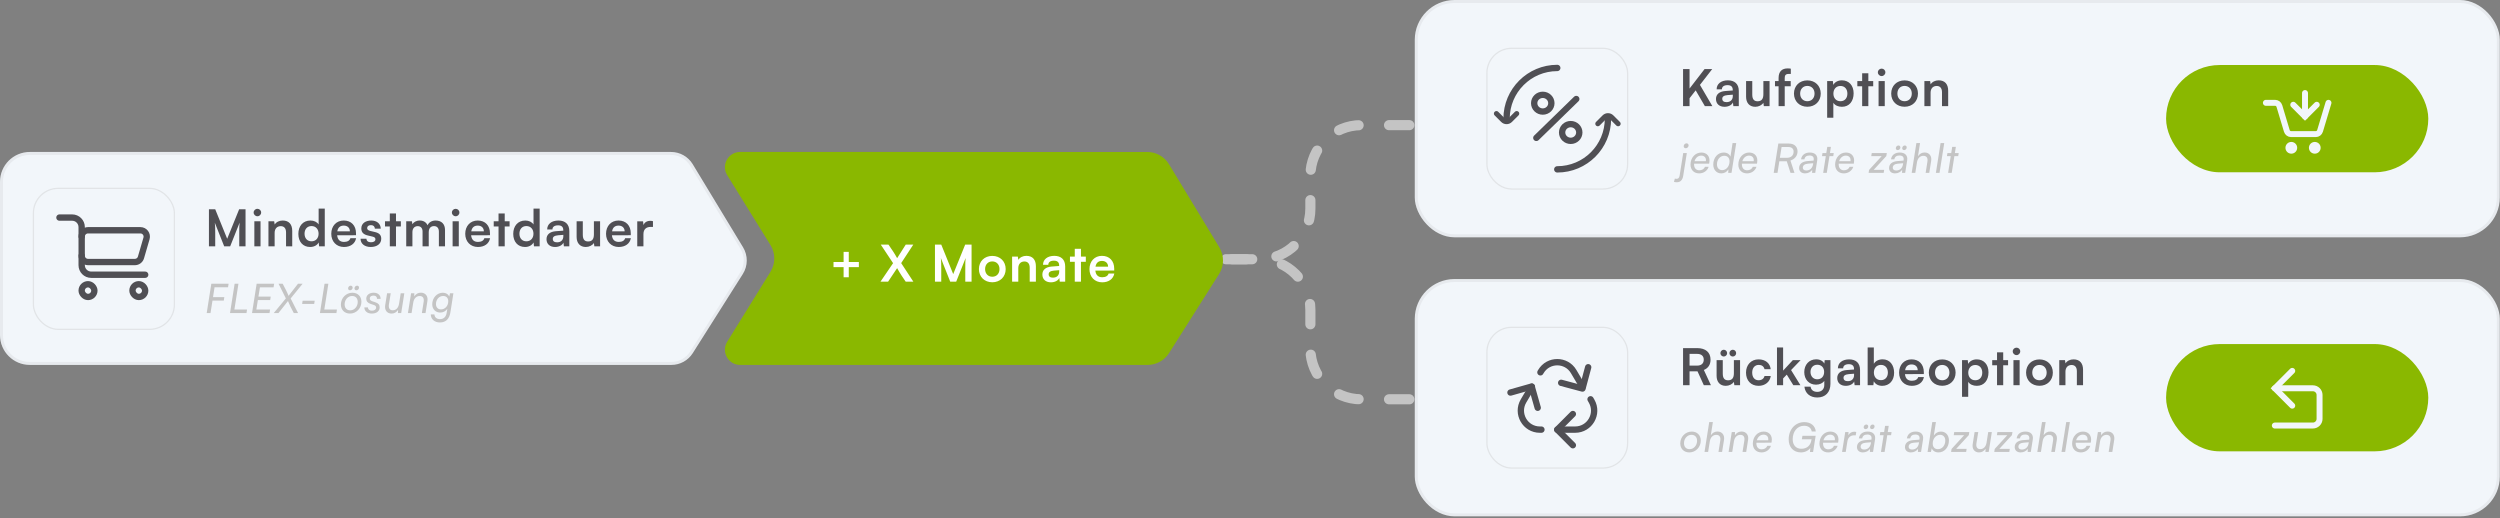
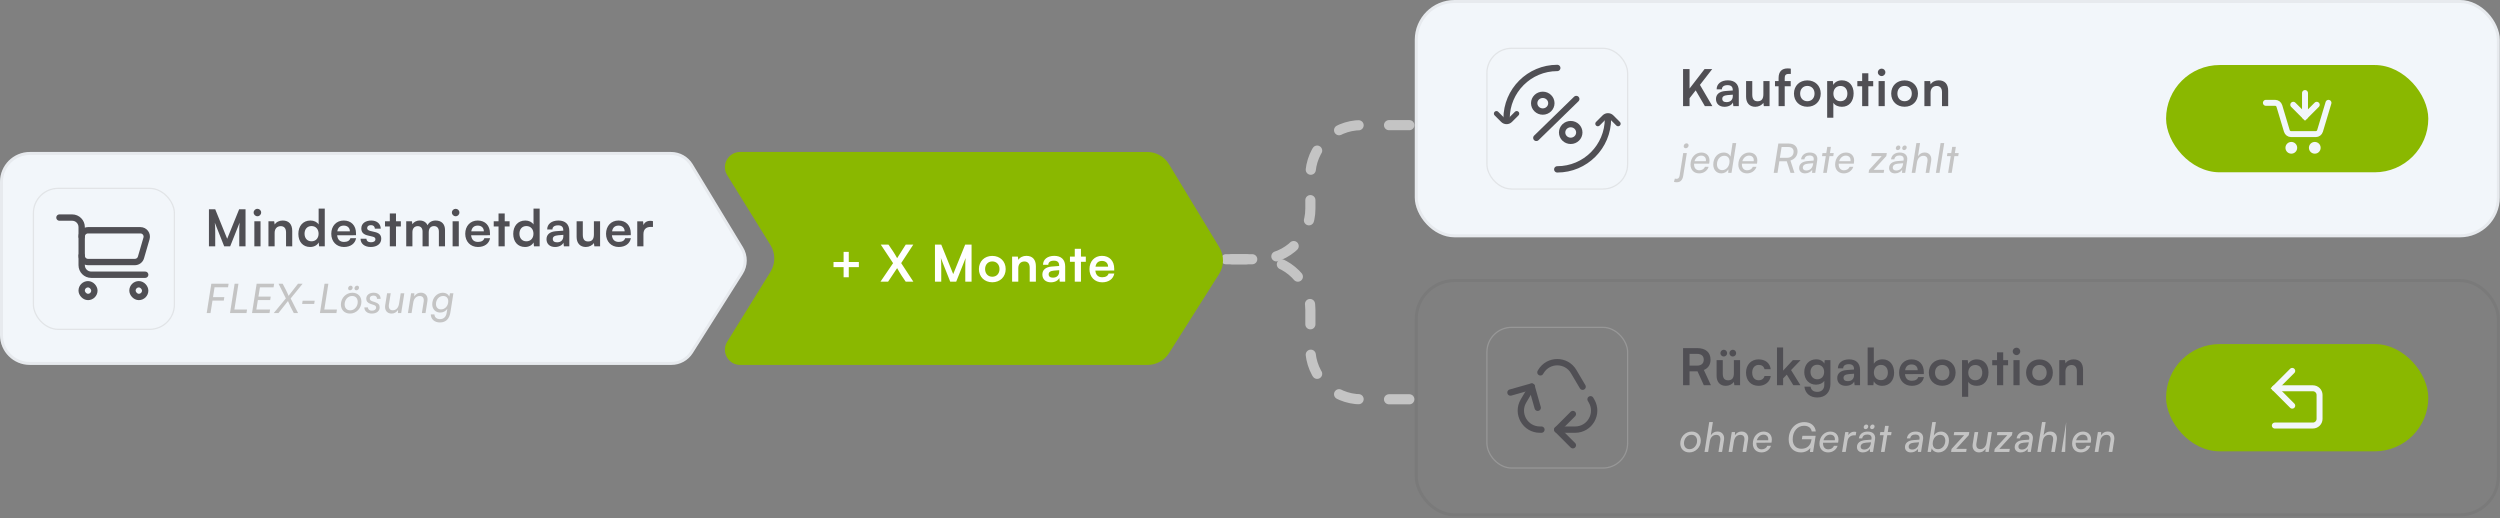
<svg xmlns="http://www.w3.org/2000/svg" width="839" height="174" viewBox="0 0 839 174" fill="none">
  <rect x="0" y="0" width="839" height="174" fill="#808080" stroke="none" />
  <path d="M0 61C0 55.477 4.477 51 10 51L225.195 51C228.17 51 230.929 52.554 232.471 55.099L249.378 83.004C251.051 85.765 251.017 89.234 249.291 91.962L232.493 118.508C230.933 120.972 228.22 122.466 225.303 122.466H10C4.477 122.466 0 117.989 0 112.466V61Z" fill="#F2F6FA" />
  <path d="M10 51.5H225.194C227.995 51.5 230.593 52.963 232.044 55.358L248.95 83.263C250.525 85.861 250.493 89.127 248.868 91.694L232.07 118.24C230.602 120.56 228.049 121.967 225.304 121.967H10C4.753 121.967 0.5 117.713 0.5 112.467V61C0.5 55.753 4.753 51.5 10 51.5Z" stroke="black" stroke-opacity="0.05" />
  <rect x="11.213" y="63.213" width="47.313" height="47.313" rx="8.312" stroke="#C4C4C4" stroke-opacity="0.35" stroke-width="0.426" />
  <path d="M29.542 77.279H47.124C48.545 77.279 49.568 78.644 49.17 80.008L47.306 86.401C47.04 87.311 46.207 87.935 45.26 87.936H29.542C28.365 87.936 27.41 86.982 27.41 85.805V79.411C27.41 78.234 28.365 77.279 29.542 77.279Z" stroke="#504F54" stroke-width="2.131" />
  <path d="M27.41 85.805V89.001C27.41 90.767 28.842 92.198 30.607 92.198H48.723" stroke="#504F54" stroke-width="2.131" stroke-linecap="round" />
  <path d="M27.41 79.411V76.214C27.41 74.449 25.979 73.017 24.214 73.017H19.951" stroke="#504F54" stroke-width="2.131" stroke-linecap="round" />
  <rect x="44.46" y="95.395" width="4.262" height="4.262" rx="2.131" stroke="#504F54" stroke-width="2.131" />
  <rect x="27.41" y="95.395" width="4.262" height="4.262" rx="2.131" stroke="#504F54" stroke-width="2.131" />
  <path d="M72.228 82.668H70.118V70.229H72.228L76.243 80.133L80.259 70.229H82.403V82.668H80.293V78.839C80.293 76.338 80.293 75.606 80.412 74.722L77.247 82.668H75.239L72.091 74.739C72.21 75.487 72.228 76.661 72.228 78.21V82.668ZM86.398 72.578C85.683 72.578 85.122 72.016 85.122 71.318C85.122 70.621 85.683 70.076 86.398 70.076C87.079 70.076 87.64 70.621 87.64 71.318C87.64 72.016 87.079 72.578 86.398 72.578ZM85.36 82.668V74.262H87.436V82.668H85.36ZM92.167 82.668H90.091V74.262H92.014L92.184 75.351C92.712 74.5 93.733 74.007 94.873 74.007C96.983 74.007 98.072 75.317 98.072 77.495V82.668H95.996V77.989C95.996 76.576 95.298 75.896 94.226 75.896C92.95 75.896 92.167 76.781 92.167 78.142V82.668ZM104.076 82.889C101.643 82.889 100.128 81.103 100.128 78.499C100.128 75.879 101.66 74.007 104.195 74.007C105.369 74.007 106.407 74.5 106.935 75.334V70.008H108.994V82.668H107.088L106.952 81.358C106.441 82.328 105.352 82.889 104.076 82.889ZM104.535 80.983C105.982 80.983 106.918 79.945 106.918 78.431C106.918 76.917 105.982 75.862 104.535 75.862C103.089 75.862 102.204 76.934 102.204 78.431C102.204 79.928 103.089 80.983 104.535 80.983ZM115.428 82.889C112.927 82.889 111.174 81.069 111.174 78.465C111.174 75.828 112.893 74.007 115.36 74.007C117.878 74.007 119.478 75.692 119.478 78.312V78.942L113.148 78.959C113.301 80.439 114.084 81.188 115.462 81.188C116.602 81.188 117.351 80.745 117.589 79.945L119.512 79.945C119.154 81.783 117.623 82.889 115.428 82.889ZM115.377 75.709C114.152 75.709 113.403 76.372 113.199 77.631H117.419C117.419 76.474 116.619 75.709 115.377 75.709ZM121.003 80.116H122.977C122.994 80.847 123.538 81.307 124.491 81.307C125.461 81.307 125.989 80.915 125.989 80.303C125.989 79.877 125.767 79.571 125.019 79.401L123.504 79.044C121.99 78.703 121.258 77.989 121.258 76.644C121.258 74.994 122.654 74.007 124.593 74.007C126.482 74.007 127.758 75.096 127.775 76.73H125.801C125.784 76.015 125.308 75.555 124.508 75.555C123.692 75.555 123.215 75.93 123.215 76.559C123.215 77.036 123.589 77.342 124.304 77.512L125.819 77.87C127.231 78.193 127.945 78.839 127.945 80.133C127.945 81.834 126.499 82.889 124.423 82.889C122.33 82.889 121.003 81.766 121.003 80.116ZM132.895 82.668H130.819V75.998H129.203V74.262H130.819V71.642H132.895V74.262H134.529V75.998H132.895V82.668ZM138.406 82.668H136.33V74.262H138.236L138.406 75.249C138.831 74.551 139.682 74.007 140.89 74.007C142.166 74.007 143.051 74.636 143.493 75.606C143.919 74.636 144.906 74.007 146.182 74.007C148.224 74.007 149.347 75.232 149.347 77.172V82.668H147.288V77.716C147.288 76.508 146.641 75.879 145.654 75.879C144.65 75.879 143.885 76.525 143.885 77.903V82.668H141.809V77.699C141.809 76.525 141.179 75.896 140.192 75.896C139.205 75.896 138.406 76.542 138.406 77.903V82.668ZM152.933 72.578C152.219 72.578 151.657 72.016 151.657 71.318C151.657 70.621 152.219 70.076 152.933 70.076C153.614 70.076 154.175 70.621 154.175 71.318C154.175 72.016 153.614 72.578 152.933 72.578ZM151.895 82.668V74.262H153.971V82.668H151.895ZM160.387 82.889C157.886 82.889 156.133 81.069 156.133 78.465C156.133 75.828 157.852 74.007 160.319 74.007C162.837 74.007 164.437 75.692 164.437 78.312V78.942L158.107 78.959C158.26 80.439 159.043 81.188 160.421 81.188C161.561 81.188 162.31 80.745 162.548 79.945H164.471C164.113 81.783 162.582 82.889 160.387 82.889ZM160.336 75.709C159.111 75.709 158.362 76.372 158.158 77.631H162.378C162.378 76.474 161.578 75.709 160.336 75.709ZM169.384 82.668H167.308V75.998H165.692V74.262H167.308V71.642H169.384V74.262H171.018V75.998H169.384V82.668ZM176.19 82.889C173.757 82.889 172.242 81.103 172.242 78.499C172.242 75.879 173.774 74.007 176.309 74.007C177.483 74.007 178.521 74.5 179.048 75.334V70.008H181.107V82.668H179.202L179.065 81.358C178.555 82.328 177.466 82.889 176.19 82.889ZM176.649 80.983C178.096 80.983 179.031 79.945 179.031 78.431C179.031 76.917 178.096 75.862 176.649 75.862C175.203 75.862 174.318 76.934 174.318 78.431C174.318 79.928 175.203 80.983 176.649 80.983ZM186.283 82.889C184.496 82.889 183.407 81.851 183.407 80.269C183.407 78.72 184.53 77.75 186.521 77.597L189.039 77.41V77.223C189.039 76.083 188.359 75.623 187.304 75.623C186.078 75.623 185.398 76.134 185.398 77.019H183.628C183.628 75.198 185.126 74.007 187.406 74.007C189.669 74.007 191.064 75.232 191.064 77.563V82.668L189.243 82.668L189.09 81.426C188.733 82.294 187.593 82.889 186.283 82.889ZM186.963 81.324C188.239 81.324 189.056 80.558 189.056 79.265V78.822L187.304 78.959C186.01 79.078 185.517 79.503 185.517 80.184C185.517 80.949 186.027 81.324 186.963 81.324ZM199.314 74.262H201.39V82.668H199.467L199.314 81.545C198.804 82.345 197.715 82.889 196.592 82.889C194.652 82.889 193.512 81.579 193.512 79.52V74.262H195.588V78.788C195.588 80.388 196.217 81.034 197.374 81.034C198.685 81.034 199.314 80.269 199.314 78.669V74.262ZM207.639 82.889C205.138 82.889 203.385 81.069 203.385 78.465C203.385 75.828 205.104 74.007 207.571 74.007C210.089 74.007 211.689 75.692 211.689 78.312V78.942L205.359 78.959C205.512 80.439 206.295 81.188 207.673 81.188C208.813 81.188 209.562 80.745 209.8 79.945H211.723C211.365 81.783 209.834 82.889 207.639 82.889ZM207.588 75.709C206.363 75.709 205.614 76.372 205.41 77.631H209.63C209.63 76.474 208.83 75.709 207.588 75.709ZM219.136 74.228V76.151H218.37C216.872 76.151 215.937 76.951 215.937 78.584V82.668H213.861V74.279H215.818L215.937 75.504C216.294 74.671 217.094 74.109 218.217 74.109C218.506 74.109 218.795 74.143 219.136 74.228Z" fill="#504F54" />
  <path d="M75.096 100.879H71.312L70.645 105.071H69.365L70.917 95.229H76.716L76.526 96.414H72.006L71.489 99.708H75.287L75.096 100.879ZM80.023 95.229L78.662 103.873H82.909L82.718 105.071H77.192L78.743 95.229H80.023ZM90.446 105.071H84.579L86.131 95.229H91.998L91.808 96.427H87.234L86.73 99.545H90.855L90.678 100.702H86.539L86.036 103.873H90.637L90.446 105.071ZM95.935 100.144L93.485 95.229H94.873L96.044 97.489C96.33 98.047 96.588 98.646 96.834 99.286L100.005 95.229H101.557L97.541 100.157L100.032 105.071H98.603L97.446 102.852C97.255 102.444 96.902 101.641 96.643 101.028L93.444 105.071H91.865L95.935 100.144ZM101.393 102.008L101.556 100.919H105.613L105.436 102.008H101.393ZM110.198 95.229L108.837 103.873H113.084L112.893 105.071H107.367L108.918 95.229H110.198ZM117.48 97.421C117.086 97.421 116.827 97.162 116.827 96.781C116.827 96.291 117.222 95.869 117.698 95.869C118.079 95.869 118.352 96.155 118.352 96.522C118.352 96.999 117.943 97.421 117.48 97.421ZM119.604 97.421C119.223 97.421 118.964 97.162 118.964 96.781C118.964 96.291 119.359 95.869 119.835 95.869C120.217 95.869 120.489 96.141 120.489 96.522C120.489 96.999 120.094 97.421 119.604 97.421ZM114.404 102.213C114.404 100.007 116.119 98.238 118.256 98.238C120.067 98.238 121.292 99.463 121.292 101.26C121.292 103.465 119.59 105.235 117.453 105.235C115.643 105.235 114.404 104.01 114.404 102.213ZM115.656 102.131C115.656 103.37 116.378 104.146 117.548 104.146C118.923 104.146 120.053 102.893 120.053 101.341C120.053 100.116 119.332 99.327 118.161 99.327C116.786 99.327 115.656 100.579 115.656 102.131ZM122.276 103.166H123.474C123.488 103.833 124.018 104.268 124.822 104.268C125.652 104.268 126.224 103.846 126.224 103.247C126.224 102.784 126.019 102.539 125.448 102.349L124.345 101.981C123.419 101.668 122.916 101.11 122.916 100.252C122.916 99.041 123.91 98.238 125.421 98.238C126.836 98.238 127.735 99.055 127.735 100.307H126.537C126.523 99.572 126.115 99.204 125.339 99.204C124.577 99.204 124.1 99.558 124.1 100.157C124.1 100.593 124.359 100.892 124.93 101.096L126.019 101.464C126.986 101.791 127.422 102.308 127.422 103.138C127.422 104.404 126.373 105.235 124.753 105.235C123.283 105.235 122.276 104.404 122.276 103.166ZM134.479 98.415H135.691L134.643 105.071H133.54L133.595 104.01C132.996 104.84 132.329 105.235 131.376 105.235C129.906 105.235 129.007 104.078 129.266 102.471L129.906 98.415H131.131L130.518 102.185C130.328 103.438 130.818 104.132 131.798 104.132C132.928 104.132 133.703 103.302 133.921 101.94L134.479 98.415ZM138.123 105.071H136.898L137.96 98.415H139.049L139.021 99.477C139.607 98.619 140.301 98.224 141.268 98.224C142.779 98.224 143.704 99.395 143.446 101.001L142.806 105.071H141.581L142.18 101.287C142.384 100.035 141.894 99.34 140.846 99.34C139.702 99.34 138.899 100.184 138.681 101.559L138.123 105.071ZM145.058 102.117C145.058 99.953 146.637 98.238 148.638 98.238C149.645 98.238 150.449 98.741 150.748 99.531L151.034 98.415H152.164L151.156 104.813C150.803 107.059 149.605 108.216 147.631 108.216C145.834 108.216 144.609 107.14 144.568 105.521H145.793C145.848 106.501 146.555 107.1 147.658 107.1C148.883 107.1 149.686 106.364 149.904 104.99L150.122 103.628C149.591 104.431 148.733 104.894 147.753 104.894C146.161 104.894 145.058 103.764 145.058 102.117ZM146.31 102.036C146.31 103.125 146.977 103.833 147.985 103.833C149.373 103.833 150.435 102.662 150.435 101.083C150.435 100.007 149.782 99.327 148.72 99.327C147.359 99.327 146.31 100.525 146.31 102.036Z" fill="#C4C4C4" />
  <path d="M472.968 134H456.781C447.383 134 439.765 126.382 439.765 116.984V104.016C439.765 94.618 432.147 87 422.749 87H409.968" stroke="#C4C4C4" stroke-width="3.403" stroke-linecap="round" stroke-dasharray="6.81 10.21" />
  <path d="M472.968 42H456.781C447.383 42 439.765 49.618 439.765 59.016V69.984C439.765 79.382 432.147 87 422.749 87H409.968" stroke="#C4C4C4" stroke-width="3.403" stroke-linecap="round" stroke-dasharray="6.81 10.21" />
  <path d="M244.052 58.792C241.947 55.391 244.393 51 248.392 51L385.026 51.001C388.001 51.001 390.76 52.555 392.302 55.1L409.209 83.005C410.882 85.765 410.848 89.235 409.122 91.963L392.323 118.509C390.764 120.973 388.05 122.467 385.134 122.467L248.392 122.466C244.393 122.466 241.947 118.075 244.052 114.675L258.577 91.211C260.275 88.468 260.275 84.999 258.577 82.255L244.052 58.792Z" fill="#8AB800" />
  <path d="M279.726 87.922H283.113V84.536H284.848V87.922H288.234V89.658H284.848V93.061H283.113V89.658H279.726V87.922ZM299.715 88.314L295.58 82.086H298.166L299.681 84.315C300.191 85.081 300.617 85.795 301.076 86.646L303.969 82.086H306.504L302.437 88.297L306.521 94.524H303.952L302.556 92.466C302.012 91.632 301.569 90.883 301.076 89.981L298.047 94.524H295.495L299.715 88.314ZM315.883 94.524H313.773V82.086H315.883L319.899 91.989L323.915 82.086L326.059 82.086V94.524H323.949V90.696C323.949 88.195 323.949 87.463 324.068 86.578L320.903 94.524H318.895L315.747 86.595C315.866 87.344 315.883 88.518 315.883 90.066V94.524ZM328.522 90.305C328.522 87.684 330.411 85.88 333.014 85.88C335.618 85.88 337.507 87.684 337.507 90.305C337.507 92.925 335.618 94.729 333.014 94.729C330.411 94.729 328.522 92.925 328.522 90.305ZM330.598 90.305C330.598 91.836 331.585 92.874 333.014 92.874C334.444 92.874 335.431 91.836 335.431 90.305C335.431 88.773 334.444 87.735 333.014 87.735C331.585 87.735 330.598 88.773 330.598 90.305ZM341.738 94.524H339.663V86.119H341.585L341.755 87.208C342.283 86.357 343.304 85.863 344.444 85.863C346.554 85.863 347.643 87.174 347.643 89.352V94.524H345.567V89.845C345.567 88.433 344.869 87.752 343.797 87.752C342.521 87.752 341.738 88.637 341.738 89.998V94.524ZM352.694 94.746C350.908 94.746 349.819 93.708 349.819 92.125C349.819 90.577 350.942 89.607 352.933 89.454L355.451 89.266V89.079C355.451 87.939 354.77 87.48 353.715 87.48C352.49 87.48 351.81 87.99 351.81 88.875H350.04C350.04 87.055 351.537 85.863 353.817 85.863C356.081 85.863 357.476 87.088 357.476 89.42V94.524H355.655L355.502 93.282C355.145 94.15 354.005 94.746 352.694 94.746ZM353.375 93.18C354.651 93.18 355.468 92.415 355.468 91.121V90.679L353.715 90.815C352.422 90.934 351.929 91.359 351.929 92.04C351.929 92.806 352.439 93.18 353.375 93.18ZM362.768 94.524H360.692V87.854H359.076V86.119H360.692V83.498H362.768V86.119H364.402V87.854H362.768V94.524ZM369.88 94.746C367.379 94.746 365.626 92.925 365.626 90.322C365.626 87.684 367.345 85.863 369.812 85.863C372.33 85.863 373.93 87.548 373.93 90.168V90.798L367.6 90.815C367.753 92.295 368.536 93.044 369.914 93.044C371.054 93.044 371.803 92.602 372.041 91.802H373.964C373.606 93.64 372.075 94.746 369.88 94.746ZM369.829 87.565C368.604 87.565 367.855 88.229 367.651 89.488H371.871C371.871 88.331 371.071 87.565 369.829 87.565Z" fill="white" />
  <rect x="474.797" width="364.138" height="79.644" rx="13.374" fill="#F2F6FA" />
  <rect x="475.297" y="0.5" width="363.138" height="78.644" rx="12.874" stroke="black" stroke-opacity="0.05" />
  <rect x="499.01" y="16.213" width="47.219" height="47.219" rx="8.295" stroke="#C4C4C4" stroke-opacity="0.35" stroke-width="0.425" />
  <path d="M505.604 39.822C505.604 30.426 513.223 22.807 522.62 22.807" stroke="#504F54" stroke-width="2.127" stroke-miterlimit="10" stroke-linecap="round" stroke-linejoin="round" />
  <path d="M502.2 38.121L504.4 40.321C505.065 40.986 506.142 40.986 506.807 40.321L509.007 38.121" stroke="#504F54" stroke-width="1.702" stroke-linecap="round" />
  <path d="M543.038 41.524L540.838 39.325C540.174 38.66 539.096 38.66 538.432 39.325L536.232 41.524" stroke="#504F54" stroke-width="1.702" stroke-linecap="round" />
  <path d="M539.634 39.822C539.634 49.221 532.015 56.838 522.618 56.838" stroke="#504F54" stroke-width="2.127" stroke-miterlimit="10" stroke-linecap="round" stroke-linejoin="round" />
  <path d="M515.592 46.274L528.995 33.227" stroke="#504F54" stroke-width="2.127" stroke-linecap="round" />
  <path d="M517.754 37.437C519.347 37.437 520.638 36.18 520.638 34.63C520.638 33.08 519.347 31.823 517.754 31.823C516.162 31.823 514.871 33.08 514.871 34.63C514.871 36.18 516.162 37.437 517.754 37.437Z" stroke="#504F54" stroke-width="2.127" />
  <path d="M527.129 47.266C528.722 47.266 530.013 46.009 530.013 44.459C530.013 42.909 528.722 41.652 527.129 41.652C525.537 41.652 524.246 42.909 524.246 44.459C524.246 46.009 525.537 47.266 527.129 47.266Z" stroke="#504F54" stroke-width="2.127" />
  <path d="M567.013 23.182V29.716L572.05 23.182H574.619L570.502 28.491L574.67 35.62H572.152L569.072 30.328L567.013 32.966V35.62H564.835V23.182H567.013ZM578.757 35.841C576.971 35.841 575.882 34.803 575.882 33.221C575.882 31.672 577.005 30.703 578.996 30.549L581.514 30.362V30.175C581.514 29.035 580.833 28.576 579.778 28.576C578.553 28.576 577.872 29.086 577.872 29.971H576.103C576.103 28.15 577.6 26.959 579.88 26.959C582.143 26.959 583.539 28.184 583.539 30.515V35.62H581.718L581.565 34.378C581.208 35.246 580.068 35.841 578.757 35.841ZM579.438 34.276C580.714 34.276 581.531 33.51 581.531 32.217V31.774L579.778 31.911C578.485 32.03 577.992 32.455 577.992 33.136C577.992 33.901 578.502 34.276 579.438 34.276ZM591.789 27.214H593.865V35.62H591.942L591.789 34.497C591.278 35.297 590.189 35.841 589.066 35.841C587.127 35.841 585.986 34.531 585.986 32.472V27.214H588.062V31.741C588.062 33.34 588.692 33.987 589.849 33.987C591.159 33.987 591.789 33.221 591.789 31.621L591.789 27.214ZM595.686 27.214H596.894V26.193C596.894 23.913 598.102 22.96 599.923 22.96C600.246 22.96 600.637 22.977 600.995 23.045V24.815H600.263C599.208 24.815 598.953 25.36 598.953 26.193V27.214H600.961V28.95H598.953V35.62H596.894V28.95H595.686V27.214ZM602.053 31.4C602.053 28.78 603.942 26.976 606.545 26.976C609.149 26.976 611.038 28.78 611.038 31.4C611.038 34.021 609.149 35.824 606.545 35.824C603.942 35.824 602.053 34.021 602.053 31.4ZM604.129 31.4C604.129 32.932 605.116 33.97 606.545 33.97C607.975 33.97 608.962 32.932 608.962 31.4C608.962 29.869 607.975 28.831 606.545 28.831C605.116 28.831 604.129 29.869 604.129 31.4ZM613.194 39.517V27.214H615.116L615.252 28.491C615.763 27.521 616.869 26.959 618.145 26.959C620.51 26.959 622.076 28.678 622.076 31.315C622.076 33.936 620.646 35.841 618.145 35.841C616.886 35.841 615.797 35.348 615.269 34.497V39.517H613.194ZM615.287 31.417C615.287 32.932 616.222 33.97 617.652 33.97C619.115 33.97 619.983 32.915 619.983 31.417C619.983 29.92 619.115 28.848 617.652 28.848C616.222 28.848 615.287 29.903 615.287 31.417ZM627.015 35.62H624.939V28.95L623.322 28.95V27.214L624.939 27.214V24.594H627.015V27.214H628.648V28.95H627.015V35.62ZM631.487 25.53C630.773 25.53 630.211 24.968 630.211 24.271C630.211 23.573 630.773 23.028 631.487 23.028C632.168 23.028 632.729 23.573 632.729 24.271C632.729 24.968 632.168 25.53 631.487 25.53ZM630.449 35.62V27.214H632.525V35.62H630.449ZM634.687 31.4C634.687 28.78 636.576 26.976 639.179 26.976C641.783 26.976 643.671 28.78 643.671 31.4C643.671 34.021 641.783 35.824 639.179 35.824C636.576 35.824 634.687 34.021 634.687 31.4ZM636.763 31.4C636.763 32.932 637.75 33.97 639.179 33.97C640.609 33.97 641.595 32.932 641.595 31.4C641.595 29.869 640.609 28.831 639.179 28.831C637.75 28.831 636.763 29.869 636.763 31.4ZM647.903 35.62H645.827V27.214H647.75L647.92 28.303C648.448 27.453 649.469 26.959 650.609 26.959C652.719 26.959 653.808 28.269 653.808 30.447V35.62H651.732V30.941C651.732 29.529 651.034 28.848 649.962 28.848C648.686 28.848 647.903 29.733 647.903 31.094V35.62Z" fill="#504F54" />
  <path d="M565.744 49.761C565.336 49.761 565.05 49.461 565.05 49.066C565.05 48.563 565.485 48.1 565.989 48.1C566.397 48.1 566.697 48.399 566.697 48.794C566.697 49.298 566.248 49.761 565.744 49.761ZM561.769 61.018L562.096 59.916C562.3 59.997 562.463 60.011 562.681 60.011C563.253 60.011 563.566 59.657 563.688 58.881L564.886 51.367H566.098L564.886 59.004C564.669 60.419 563.92 61.168 562.736 61.168C562.341 61.168 562.123 61.127 561.769 61.018ZM570.259 58.187C568.489 58.187 567.332 57.016 567.332 55.219C567.332 52.946 568.911 51.19 570.967 51.19C572.859 51.19 573.961 52.551 573.662 54.457L573.594 54.92L568.53 54.933C568.53 55.001 568.53 55.069 568.53 55.151C568.53 56.39 569.197 57.152 570.3 57.152C571.171 57.152 571.906 56.717 572.205 55.968H573.43C572.981 57.329 571.715 58.187 570.259 58.187ZM570.912 52.224C569.864 52.224 569.006 52.987 568.68 54.103H572.491C572.668 52.973 572.015 52.224 570.912 52.224ZM577.64 58.187C576.089 58.187 574.972 56.975 574.972 55.233C574.972 52.892 576.483 51.19 578.498 51.19C579.573 51.19 580.431 51.721 580.744 52.578L581.452 48.005H582.677L581.098 58.023H579.982L580.064 56.839C579.492 57.724 578.689 58.187 577.64 58.187ZM577.967 57.098C579.342 57.098 580.431 55.818 580.431 54.171C580.431 52.987 579.778 52.279 578.648 52.279C577.273 52.279 576.211 53.531 576.211 55.165C576.211 56.336 576.892 57.098 577.967 57.098ZM586.31 58.187C584.54 58.187 583.383 57.016 583.383 55.219C583.383 52.946 584.962 51.19 587.018 51.19C588.91 51.19 590.013 52.551 589.713 54.457L589.645 54.92L584.581 54.933C584.581 55.001 584.581 55.069 584.581 55.151C584.581 56.39 585.248 57.152 586.351 57.152C587.222 57.152 587.957 56.717 588.257 55.968H589.482C589.032 57.329 587.766 58.187 586.31 58.187ZM586.963 52.224C585.915 52.224 585.058 52.987 584.731 54.103H588.542C588.719 52.973 588.066 52.224 586.963 52.224ZM596.531 58.023H595.251L596.803 48.181H600.397C602.139 48.181 603.256 49.216 603.256 50.822C603.256 52.252 602.357 53.395 600.873 53.872L602.221 58.023H600.901L599.635 54.117H597.144L596.531 58.023ZM597.906 49.339L597.321 52.959H599.675C601.064 52.959 601.935 52.17 601.935 50.904C601.935 49.924 601.295 49.339 600.206 49.339H597.906ZM605.763 58.187C604.579 58.187 603.789 57.479 603.789 56.404C603.789 55.056 604.796 54.212 606.552 54.062L608.635 53.899L608.662 53.722C608.839 52.728 608.336 52.184 607.288 52.184C606.28 52.184 605.695 52.619 605.559 53.477H604.429C604.66 52.02 605.736 51.19 607.396 51.19C609.166 51.19 610.119 52.211 609.86 53.831L609.193 58.023H608.132L608.186 56.934C607.737 57.71 606.797 58.187 605.763 58.187ZM606.199 57.22C607.396 57.22 608.268 56.417 608.458 55.138L608.513 54.784L606.811 54.92C605.613 55.015 605.028 55.505 605.028 56.295C605.028 56.866 605.463 57.22 606.199 57.22ZM613.067 58.023H611.856L612.741 52.401H611.461L611.625 51.367H612.904L613.231 49.284H614.456L614.129 51.367H615.409L615.245 52.401H613.966L613.067 58.023ZM618.794 58.187C617.024 58.187 615.867 57.016 615.867 55.219C615.867 52.946 617.446 51.19 619.502 51.19C621.394 51.19 622.497 52.551 622.197 54.457L622.129 54.92L617.065 54.933C617.065 55.001 617.065 55.069 617.065 55.151C617.065 56.39 617.732 57.152 618.835 57.152C619.706 57.152 620.441 56.717 620.741 55.968H621.966C621.517 57.329 620.251 58.187 618.794 58.187ZM619.448 52.224C618.399 52.224 617.542 52.987 617.215 54.103H621.027C621.204 52.973 620.55 52.224 619.448 52.224ZM632.16 58.023H627.109L627.259 57.03L631.493 52.401H627.994L628.158 51.367H633.222L633.045 52.388L628.811 57.002H632.323L632.16 58.023ZM636.887 50.373C636.505 50.373 636.233 50.114 636.233 49.733C636.233 49.243 636.642 48.821 637.118 48.821C637.499 48.821 637.771 49.107 637.771 49.475C637.771 49.951 637.363 50.373 636.887 50.373ZM639.024 50.373C638.629 50.373 638.384 50.114 638.384 49.733C638.384 49.243 638.779 48.821 639.255 48.821C639.623 48.821 639.895 49.093 639.895 49.475C639.895 49.951 639.5 50.373 639.024 50.373ZM635.947 58.187C634.763 58.187 633.974 57.479 633.974 56.404C633.974 55.056 634.981 54.212 636.737 54.062L638.82 53.899L638.847 53.722C639.024 52.728 638.52 52.184 637.472 52.184C636.465 52.184 635.879 52.619 635.743 53.477H634.613C634.845 52.02 635.92 51.19 637.581 51.19C639.351 51.19 640.303 52.211 640.045 53.831L639.378 58.023H638.316L638.37 56.934C637.921 57.71 636.982 58.187 635.947 58.187ZM636.383 57.22C637.581 57.22 638.452 56.417 638.643 55.138L638.697 54.784L636.996 54.92C635.798 55.015 635.212 55.505 635.212 56.295C635.212 56.866 635.648 57.22 636.383 57.22ZM642.773 58.023H641.561L643.14 48.005H644.366L643.671 52.429C644.27 51.571 644.965 51.176 645.917 51.176C647.428 51.176 648.354 52.347 648.109 53.953L647.456 58.023H646.244L646.843 54.239C647.047 52.987 646.544 52.292 645.495 52.292C644.366 52.292 643.549 53.123 643.331 54.511L642.773 58.023ZM650.906 58.023H649.681L651.26 48.005H652.485L650.906 58.023ZM654.996 58.023H653.784L654.669 52.401H653.39L653.553 51.367H654.833L655.159 49.284H656.385L656.058 51.367H657.337L657.174 52.401H655.894L654.996 58.023Z" fill="#C4C4C4" />
  <rect x="726.936" y="21.822" width="88" height="36" rx="18" fill="#8AB800" />
  <path d="M760.435 34.509H763.519C764.181 34.509 764.765 34.943 764.955 35.578L767.464 43.94C767.654 44.574 768.238 45.009 768.901 45.009H777.169C777.831 45.009 778.415 44.574 778.605 43.94L781.435 34.509" stroke="#F2F6FA" stroke-width="2" stroke-linecap="round" />
  <path d="M773.56 31.227L773.56 39.102" stroke="#F2F6FA" stroke-width="2" stroke-linecap="round" />
  <path d="M777.497 35.165L773.56 39.102L769.622 35.165" stroke="#F2F6FA" stroke-width="2" stroke-linecap="round" />
  <circle cx="768.966" cy="49.602" r="1.969" fill="#F2F6FA" />
  <circle cx="776.841" cy="49.602" r="1.969" fill="#F2F6FA" />
-   <rect x="474.797" y="93.644" width="364.138" height="79.644" rx="13.374" fill="#F2F6FA" />
  <rect x="475.297" y="94.144" width="363.138" height="78.644" rx="12.874" stroke="black" stroke-opacity="0.05" />
  <rect x="499.01" y="109.857" width="47.219" height="47.219" rx="8.295" stroke="#C4C4C4" stroke-opacity="0.35" stroke-width="0.425" />
  <g clip-path="url(#clip0_5632_2524)">
-     <path d="M532.997 123.241L531.081 130.393L523.929 128.477" stroke="#504F54" stroke-width="2.127" stroke-linecap="round" stroke-linejoin="round" />
    <path d="M527.854 149.419L522.619 144.183L527.854 138.948" stroke="#504F54" stroke-width="2.127" stroke-linecap="round" stroke-linejoin="round" />
    <path d="M506.912 131.739L514.036 129.722L516.054 136.846" stroke="#504F54" stroke-width="2.127" stroke-linecap="round" stroke-linejoin="round" />
    <path d="M514.111 129.786L511.292 134.557C508.779 138.81 511.845 144.184 516.786 144.184H517.302M531.127 129.786L528.113 124.684C525.643 120.505 519.596 120.505 517.126 124.684L516.963 124.959M522.619 144.184H528.612C533.518 144.184 536.589 138.879 534.146 134.625L533.786 133.999" stroke="#504F54" stroke-width="2.127" stroke-linecap="round" />
  </g>
  <path d="M567.013 129.265H564.835V116.826H569.583C572.407 116.826 574.058 118.255 574.058 120.706C574.058 122.373 573.275 123.564 571.812 124.16L574.177 129.265H571.795L569.685 124.619H567.013V129.265ZM567.013 118.766V122.697H569.583C570.961 122.697 571.778 121.965 571.778 120.706C571.778 119.464 570.961 118.766 569.583 118.766H567.013ZM578.504 119.651C577.874 119.651 577.364 119.14 577.364 118.511C577.364 117.898 577.874 117.371 578.504 117.371C579.116 117.371 579.627 117.898 579.627 118.511C579.627 119.14 579.116 119.651 578.504 119.651ZM581.532 119.651C580.903 119.651 580.392 119.14 580.392 118.511C580.392 117.898 580.92 117.371 581.532 117.371C582.145 117.371 582.656 117.898 582.656 118.511C582.656 119.14 582.145 119.651 581.532 119.651ZM581.89 120.859H583.966V129.265H582.043L581.89 128.142C581.379 128.941 580.29 129.486 579.167 129.486C577.227 129.486 576.087 128.176 576.087 126.117V120.859H578.163V125.385C578.163 126.985 578.793 127.631 579.95 127.631C581.26 127.631 581.89 126.865 581.89 125.266L581.89 120.859ZM585.961 125.045C585.961 122.441 587.679 120.604 590.164 120.604C592.461 120.604 594.026 121.88 594.247 123.905H592.171C591.933 122.952 591.236 122.458 590.249 122.458C588.921 122.458 588.037 123.462 588.037 125.045C588.037 126.627 588.853 127.614 590.181 127.614C591.219 127.614 591.95 127.104 592.171 126.185H594.264C594.009 128.142 592.376 129.486 590.181 129.486C587.628 129.486 585.961 127.716 585.961 125.045ZM598.413 129.265H596.354V116.605H598.413V124.381L601.68 120.859H604.283L601.084 124.194L604.215 129.265H601.833L599.638 125.725L598.413 127.002V129.265ZM605.51 124.875C605.51 122.424 607.109 120.587 609.509 120.587C610.768 120.587 611.755 121.114 612.248 122.016L612.367 120.859L614.29 120.859V128.839C614.29 131.647 612.606 133.399 609.883 133.399C607.467 133.399 605.816 132.021 605.561 129.775H607.637C607.773 130.864 608.607 131.511 609.883 131.511C611.312 131.511 612.231 130.609 612.231 129.214V127.818C611.704 128.601 610.666 129.094 609.458 129.094C607.075 129.094 605.51 127.308 605.51 124.875ZM607.603 124.824C607.603 126.236 608.505 127.291 609.866 127.291C611.295 127.291 612.18 126.287 612.18 124.824C612.18 123.394 611.312 122.407 609.866 122.407C608.488 122.407 607.603 123.445 607.603 124.824ZM619.45 129.486C617.664 129.486 616.575 128.448 616.575 126.865C616.575 125.317 617.698 124.347 619.689 124.194L622.207 124.007V123.82C622.207 122.68 621.526 122.22 620.471 122.22C619.246 122.22 618.566 122.731 618.566 123.615H616.796C616.796 121.795 618.293 120.604 620.573 120.604C622.836 120.604 624.232 121.829 624.232 124.16V129.265H622.411L622.258 128.022C621.901 128.89 620.761 129.486 619.45 129.486ZM620.131 127.92C621.407 127.92 622.224 127.155 622.224 125.861V125.419L620.471 125.555C619.178 125.674 618.685 126.1 618.685 126.78C618.685 127.546 619.195 127.92 620.131 127.92ZM628.704 129.265H626.782V116.605H628.858V122.084C629.402 121.148 630.525 120.587 631.801 120.587C634.201 120.587 635.664 122.458 635.664 125.113C635.664 127.699 634.081 129.486 631.665 129.486C630.406 129.486 629.334 128.924 628.841 127.954L628.704 129.265ZM628.875 125.028C628.875 126.542 629.81 127.58 631.24 127.58C632.703 127.58 633.571 126.525 633.571 125.028C633.571 123.53 632.703 122.458 631.24 122.458C629.81 122.458 628.875 123.513 628.875 125.028ZM641.588 129.486C639.086 129.486 637.334 127.665 637.334 125.062C637.334 122.424 639.052 120.604 641.52 120.604C644.038 120.604 645.638 122.288 645.638 124.909V125.538L639.308 125.555C639.461 127.036 640.244 127.784 641.622 127.784C642.762 127.784 643.511 127.342 643.749 126.542H645.672C645.314 128.38 643.783 129.486 641.588 129.486ZM641.537 122.305C640.312 122.305 639.563 122.969 639.359 124.228H643.579C643.579 123.071 642.779 122.305 641.537 122.305ZM647.316 125.045C647.316 122.424 649.205 120.621 651.808 120.621C654.412 120.621 656.3 122.424 656.3 125.045C656.3 127.665 654.412 129.469 651.808 129.469C649.205 129.469 647.316 127.665 647.316 125.045ZM649.392 125.045C649.392 126.576 650.379 127.614 651.808 127.614C653.237 127.614 654.224 126.576 654.224 125.045C654.224 123.513 653.237 122.475 651.808 122.475C650.379 122.475 649.392 123.513 649.392 125.045ZM658.456 133.161V120.859H660.379L660.515 122.135C661.026 121.165 662.132 120.604 663.408 120.604C665.773 120.604 667.339 122.322 667.339 124.96C667.339 127.58 665.909 129.486 663.408 129.486C662.149 129.486 661.06 128.992 660.532 128.142V133.161H658.456ZM660.549 125.062C660.549 126.576 661.485 127.614 662.914 127.614C664.378 127.614 665.246 126.559 665.246 125.062C665.246 123.564 664.378 122.492 662.914 122.492C661.485 122.492 660.549 123.547 660.549 125.062ZM672.277 129.265H670.202V122.594H668.585V120.859H670.202V118.238H672.277V120.859H673.911V122.594H672.277V129.265ZM676.75 119.174C676.035 119.174 675.474 118.613 675.474 117.915C675.474 117.217 676.035 116.673 676.75 116.673C677.431 116.673 677.992 117.217 677.992 117.915C677.992 118.613 677.431 119.174 676.75 119.174ZM675.712 129.265V120.859H677.788V129.265H675.712ZM679.95 125.045C679.95 122.424 681.839 120.621 684.442 120.621C687.045 120.621 688.934 122.424 688.934 125.045C688.934 127.665 687.045 129.469 684.442 129.469C681.839 129.469 679.95 127.665 679.95 125.045ZM682.026 125.045C682.026 126.576 683.013 127.614 684.442 127.614C685.871 127.614 686.858 126.576 686.858 125.045C686.858 123.513 685.871 122.475 684.442 122.475C683.013 122.475 682.026 123.513 682.026 125.045ZM693.166 129.265H691.09V120.859H693.013L693.183 121.948C693.711 121.097 694.731 120.604 695.872 120.604C697.981 120.604 699.07 121.914 699.07 124.092V129.265H696.995V124.585C696.995 123.173 696.297 122.492 695.225 122.492C693.949 122.492 693.166 123.377 693.166 124.738V129.265Z" fill="#504F54" />
-   <path d="M563.893 148.809C563.893 146.604 565.608 144.834 567.745 144.834C569.555 144.834 570.781 146.06 570.781 147.856C570.781 150.062 569.079 151.831 566.942 151.831C565.131 151.831 563.893 150.606 563.893 148.809ZM565.145 148.728C565.145 149.966 565.866 150.742 567.037 150.742C568.412 150.742 569.542 149.49 569.542 147.938C569.542 146.713 568.82 145.923 567.65 145.923C566.275 145.923 565.145 147.176 565.145 148.728ZM573.248 151.668H572.037L573.616 141.649H574.841L574.147 146.073C574.746 145.216 575.44 144.821 576.393 144.821C577.904 144.821 578.83 145.991 578.585 147.598L577.931 151.668H576.72L577.319 147.884C577.523 146.631 577.019 145.937 575.971 145.937C574.841 145.937 574.024 146.767 573.807 148.156L573.248 151.668ZM581.341 151.668H580.116L581.178 145.011H582.267L582.239 146.073C582.825 145.216 583.519 144.821 584.485 144.821C585.996 144.821 586.922 145.991 586.663 147.598L586.024 151.668H584.798L585.397 147.884C585.602 146.631 585.112 145.937 584.063 145.937C582.92 145.937 582.117 146.781 581.899 148.156L581.341 151.668ZM591.175 151.831C589.406 151.831 588.249 150.661 588.249 148.864C588.249 146.59 589.828 144.834 591.883 144.834C593.775 144.834 594.878 146.196 594.579 148.101L594.51 148.564L589.447 148.578C589.447 148.646 589.447 148.714 589.447 148.796C589.447 150.034 590.114 150.797 591.216 150.797C592.087 150.797 592.822 150.361 593.122 149.612H594.347C593.898 150.974 592.632 151.831 591.175 151.831ZM591.829 145.869C590.781 145.869 589.923 146.631 589.596 147.748H593.408C593.585 146.618 592.931 145.869 591.829 145.869ZM605.426 142.888C603.207 142.888 601.628 144.78 601.628 147.421C601.628 149.381 602.744 150.606 604.541 150.606C606.379 150.606 607.617 149.531 607.903 147.72L607.958 147.407H604.704L604.895 146.264H609.333L608.475 151.682H607.427L607.549 150.334C606.923 151.232 605.712 151.831 604.391 151.831C601.9 151.831 600.28 150.103 600.28 147.475C600.28 144.113 602.499 141.663 605.535 141.663C607.699 141.663 609.196 142.888 609.373 144.794H608.012C607.822 143.596 606.882 142.888 605.426 142.888ZM613.537 151.831C611.768 151.831 610.611 150.661 610.611 148.864C610.611 146.59 612.19 144.834 614.245 144.834C616.137 144.834 617.24 146.196 616.94 148.101L616.872 148.564L611.809 148.578C611.809 148.646 611.809 148.714 611.809 148.796C611.809 150.034 612.476 150.797 613.578 150.797C614.449 150.797 615.184 150.361 615.484 149.612H616.709C616.26 150.974 614.994 151.831 613.537 151.831ZM614.191 145.869C613.143 145.869 612.285 146.631 611.958 147.748H615.77C615.947 146.618 615.293 145.869 614.191 145.869ZM622.961 144.957L622.784 146.087H622.226C621.069 146.087 620.184 146.822 619.993 148.101L619.422 151.668H618.197L619.258 145.011H620.375L620.293 146.06C620.688 145.352 621.409 144.875 622.28 144.875C622.512 144.875 622.743 144.902 622.961 144.957ZM626.103 144.018C625.722 144.018 625.45 143.759 625.45 143.378C625.45 142.888 625.858 142.466 626.335 142.466C626.716 142.466 626.988 142.752 626.988 143.119C626.988 143.596 626.58 144.018 626.103 144.018ZM628.241 144.018C627.846 144.018 627.601 143.759 627.601 143.378C627.601 142.888 627.996 142.466 628.472 142.466C628.84 142.466 629.112 142.738 629.112 143.119C629.112 143.596 628.717 144.018 628.241 144.018ZM625.164 151.831C623.98 151.831 623.19 151.123 623.19 150.048C623.19 148.7 624.198 147.856 625.954 147.707L628.036 147.543L628.064 147.366C628.241 146.373 627.737 145.828 626.689 145.828C625.681 145.828 625.096 146.264 624.96 147.121H623.83C624.061 145.665 625.137 144.834 626.798 144.834C628.567 144.834 629.52 145.855 629.262 147.475L628.594 151.668H627.533L627.587 150.579C627.138 151.355 626.199 151.831 625.164 151.831ZM625.6 150.865C626.798 150.865 627.669 150.062 627.859 148.782L627.914 148.428L626.212 148.564C625.014 148.66 624.429 149.15 624.429 149.939C624.429 150.511 624.865 150.865 625.6 150.865ZM632.469 151.668H631.257L632.142 146.046H630.862L631.026 145.011H632.305L632.632 142.929H633.857L633.53 145.011H634.81L634.647 146.046H633.367L632.469 151.668ZM641.278 151.831C640.094 151.831 639.304 151.123 639.304 150.048C639.304 148.7 640.312 147.856 642.068 147.707L644.15 147.543L644.178 147.366C644.355 146.373 643.851 145.828 642.803 145.828C641.795 145.828 641.21 146.264 641.074 147.121H639.944C640.175 145.665 641.251 144.834 642.912 144.834C644.681 144.834 645.634 145.855 645.375 147.475L644.708 151.668H643.647L643.701 150.579C643.252 151.355 642.313 151.831 641.278 151.831ZM641.714 150.865C642.912 150.865 643.783 150.062 643.973 148.782L644.028 148.428L642.326 148.564C641.128 148.66 640.543 149.15 640.543 149.939C640.543 150.511 640.979 150.865 641.714 150.865ZM648.022 151.668H646.892L648.471 141.649H649.696L648.988 146.182C649.56 145.297 650.363 144.834 651.398 144.834C652.963 144.834 654.066 146.046 654.066 147.788C654.066 150.13 652.555 151.831 650.554 151.831C649.479 151.831 648.607 151.3 648.294 150.443L648.022 151.668ZM648.621 148.85C648.621 150.034 649.261 150.742 650.391 150.742C651.779 150.742 652.841 149.49 652.841 147.856C652.841 146.686 652.16 145.923 651.085 145.923C649.696 145.923 648.621 147.203 648.621 148.85ZM659.839 151.668H654.789L654.939 150.674L659.172 146.046H655.674L655.837 145.011H660.901L660.724 146.032L656.49 150.647H660.002L659.839 151.668ZM667.248 145.011H668.459L667.411 151.668H666.308L666.363 150.606C665.764 151.437 665.097 151.831 664.144 151.831C662.674 151.831 661.775 150.674 662.034 149.068L662.674 145.011H663.899L663.286 148.782C663.096 150.034 663.586 150.729 664.566 150.729C665.696 150.729 666.472 149.898 666.69 148.537L667.248 145.011ZM674.322 151.668H669.271L669.421 150.674L673.655 146.046H670.156L670.32 145.011H675.384L675.207 146.032L670.973 150.647H674.485L674.322 151.668ZM678.109 151.831C676.925 151.831 676.135 151.123 676.135 150.048C676.135 148.7 677.143 147.856 678.899 147.707L680.982 147.543L681.009 147.366C681.186 146.373 680.682 145.828 679.634 145.828C678.627 145.828 678.041 146.264 677.905 147.121H676.775C677.007 145.665 678.082 144.834 679.743 144.834C681.512 144.834 682.465 145.855 682.207 147.475L681.54 151.668H680.478L680.532 150.579C680.083 151.355 679.144 151.831 678.109 151.831ZM678.545 150.865C679.743 150.865 680.614 150.062 680.805 148.782L680.859 148.428L679.158 148.564C677.96 148.66 677.374 149.15 677.374 149.939C677.374 150.511 677.81 150.865 678.545 150.865ZM684.935 151.668H683.723L685.302 141.649H686.528L685.833 146.073C686.432 145.216 687.127 144.821 688.079 144.821C689.59 144.821 690.516 145.991 690.271 147.598L689.618 151.668H688.406L689.005 147.884C689.209 146.631 688.706 145.937 687.657 145.937C686.528 145.937 685.711 146.767 685.493 148.156L684.935 151.668ZM693.068 151.668H691.843L693.422 141.649H694.647L693.068 151.668ZM698.329 151.831C696.559 151.831 695.402 150.661 695.402 148.864C695.402 146.59 696.981 144.834 699.037 144.834C700.929 144.834 702.031 146.196 701.732 148.101L701.664 148.564L696.6 148.578C696.6 148.646 696.6 148.714 696.6 148.796C696.6 150.034 697.267 150.797 698.37 150.797C699.241 150.797 699.976 150.361 700.275 149.612H701.5C701.051 150.974 699.785 151.831 698.329 151.831ZM698.982 145.869C697.934 145.869 697.076 146.631 696.75 147.748H700.561C700.738 146.618 700.085 145.869 698.982 145.869ZM704.213 151.668H702.988L704.05 145.011H705.139L705.112 146.073C705.697 145.216 706.391 144.821 707.358 144.821C708.869 144.821 709.794 145.991 709.536 147.598L708.896 151.668H707.671L708.27 147.884C708.474 146.631 707.984 145.937 706.936 145.937C705.792 145.937 704.989 146.781 704.771 148.156L704.213 151.668Z" fill="#C4C4C4" />
+   <path d="M563.893 148.809C563.893 146.604 565.608 144.834 567.745 144.834C569.555 144.834 570.781 146.06 570.781 147.856C570.781 150.062 569.079 151.831 566.942 151.831C565.131 151.831 563.893 150.606 563.893 148.809ZM565.145 148.728C565.145 149.966 565.866 150.742 567.037 150.742C568.412 150.742 569.542 149.49 569.542 147.938C569.542 146.713 568.82 145.923 567.65 145.923C566.275 145.923 565.145 147.176 565.145 148.728ZM573.248 151.668H572.037L573.616 141.649H574.841L574.147 146.073C574.746 145.216 575.44 144.821 576.393 144.821C577.904 144.821 578.83 145.991 578.585 147.598L577.931 151.668H576.72L577.319 147.884C577.523 146.631 577.019 145.937 575.971 145.937C574.841 145.937 574.024 146.767 573.807 148.156L573.248 151.668ZM581.341 151.668H580.116L581.178 145.011H582.267L582.239 146.073C582.825 145.216 583.519 144.821 584.485 144.821C585.996 144.821 586.922 145.991 586.663 147.598L586.024 151.668H584.798L585.397 147.884C585.602 146.631 585.112 145.937 584.063 145.937C582.92 145.937 582.117 146.781 581.899 148.156L581.341 151.668ZM591.175 151.831C589.406 151.831 588.249 150.661 588.249 148.864C588.249 146.59 589.828 144.834 591.883 144.834C593.775 144.834 594.878 146.196 594.579 148.101L594.51 148.564L589.447 148.578C589.447 148.646 589.447 148.714 589.447 148.796C589.447 150.034 590.114 150.797 591.216 150.797C592.087 150.797 592.822 150.361 593.122 149.612H594.347C593.898 150.974 592.632 151.831 591.175 151.831ZM591.829 145.869C590.781 145.869 589.923 146.631 589.596 147.748H593.408C593.585 146.618 592.931 145.869 591.829 145.869ZM605.426 142.888C603.207 142.888 601.628 144.78 601.628 147.421C601.628 149.381 602.744 150.606 604.541 150.606C606.379 150.606 607.617 149.531 607.903 147.72L607.958 147.407H604.704L604.895 146.264H609.333L608.475 151.682H607.427L607.549 150.334C606.923 151.232 605.712 151.831 604.391 151.831C601.9 151.831 600.28 150.103 600.28 147.475C600.28 144.113 602.499 141.663 605.535 141.663C607.699 141.663 609.196 142.888 609.373 144.794H608.012C607.822 143.596 606.882 142.888 605.426 142.888ZM613.537 151.831C611.768 151.831 610.611 150.661 610.611 148.864C610.611 146.59 612.19 144.834 614.245 144.834C616.137 144.834 617.24 146.196 616.94 148.101L616.872 148.564L611.809 148.578C611.809 148.646 611.809 148.714 611.809 148.796C611.809 150.034 612.476 150.797 613.578 150.797C614.449 150.797 615.184 150.361 615.484 149.612H616.709C616.26 150.974 614.994 151.831 613.537 151.831ZM614.191 145.869C613.143 145.869 612.285 146.631 611.958 147.748H615.77C615.947 146.618 615.293 145.869 614.191 145.869ZM622.961 144.957L622.784 146.087H622.226C621.069 146.087 620.184 146.822 619.993 148.101L619.422 151.668H618.197L619.258 145.011H620.375L620.293 146.06C620.688 145.352 621.409 144.875 622.28 144.875C622.512 144.875 622.743 144.902 622.961 144.957ZM626.103 144.018C625.722 144.018 625.45 143.759 625.45 143.378C625.45 142.888 625.858 142.466 626.335 142.466C626.716 142.466 626.988 142.752 626.988 143.119C626.988 143.596 626.58 144.018 626.103 144.018ZM628.241 144.018C627.846 144.018 627.601 143.759 627.601 143.378C627.601 142.888 627.996 142.466 628.472 142.466C628.84 142.466 629.112 142.738 629.112 143.119C629.112 143.596 628.717 144.018 628.241 144.018ZM625.164 151.831C623.98 151.831 623.19 151.123 623.19 150.048C623.19 148.7 624.198 147.856 625.954 147.707L628.036 147.543L628.064 147.366C628.241 146.373 627.737 145.828 626.689 145.828C625.681 145.828 625.096 146.264 624.96 147.121H623.83C624.061 145.665 625.137 144.834 626.798 144.834C628.567 144.834 629.52 145.855 629.262 147.475L628.594 151.668H627.533L627.587 150.579C627.138 151.355 626.199 151.831 625.164 151.831ZM625.6 150.865C626.798 150.865 627.669 150.062 627.859 148.782L627.914 148.428L626.212 148.564C625.014 148.66 624.429 149.15 624.429 149.939C624.429 150.511 624.865 150.865 625.6 150.865ZM632.469 151.668H631.257L632.142 146.046H630.862L631.026 145.011H632.305L632.632 142.929H633.857L633.53 145.011H634.81L634.647 146.046H633.367L632.469 151.668ZM641.278 151.831C640.094 151.831 639.304 151.123 639.304 150.048C639.304 148.7 640.312 147.856 642.068 147.707L644.15 147.543L644.178 147.366C644.355 146.373 643.851 145.828 642.803 145.828C641.795 145.828 641.21 146.264 641.074 147.121H639.944C640.175 145.665 641.251 144.834 642.912 144.834C644.681 144.834 645.634 145.855 645.375 147.475L644.708 151.668H643.647L643.701 150.579C643.252 151.355 642.313 151.831 641.278 151.831ZM641.714 150.865C642.912 150.865 643.783 150.062 643.973 148.782L644.028 148.428L642.326 148.564C641.128 148.66 640.543 149.15 640.543 149.939C640.543 150.511 640.979 150.865 641.714 150.865ZM648.022 151.668H646.892L648.471 141.649H649.696L648.988 146.182C649.56 145.297 650.363 144.834 651.398 144.834C652.963 144.834 654.066 146.046 654.066 147.788C654.066 150.13 652.555 151.831 650.554 151.831C649.479 151.831 648.607 151.3 648.294 150.443L648.022 151.668ZM648.621 148.85C648.621 150.034 649.261 150.742 650.391 150.742C651.779 150.742 652.841 149.49 652.841 147.856C652.841 146.686 652.16 145.923 651.085 145.923C649.696 145.923 648.621 147.203 648.621 148.85ZM659.839 151.668H654.789L654.939 150.674L659.172 146.046H655.674L655.837 145.011H660.901L660.724 146.032L656.49 150.647H660.002L659.839 151.668ZM667.248 145.011H668.459L667.411 151.668H666.308L666.363 150.606C665.764 151.437 665.097 151.831 664.144 151.831C662.674 151.831 661.775 150.674 662.034 149.068L662.674 145.011H663.899L663.286 148.782C663.096 150.034 663.586 150.729 664.566 150.729C665.696 150.729 666.472 149.898 666.69 148.537L667.248 145.011ZM674.322 151.668H669.271L669.421 150.674L673.655 146.046H670.156L670.32 145.011H675.384L675.207 146.032L670.973 150.647H674.485L674.322 151.668ZM678.109 151.831C676.925 151.831 676.135 151.123 676.135 150.048C676.135 148.7 677.143 147.856 678.899 147.707L680.982 147.543L681.009 147.366C681.186 146.373 680.682 145.828 679.634 145.828C678.627 145.828 678.041 146.264 677.905 147.121H676.775C677.007 145.665 678.082 144.834 679.743 144.834C681.512 144.834 682.465 145.855 682.207 147.475L681.54 151.668H680.478L680.532 150.579C680.083 151.355 679.144 151.831 678.109 151.831ZM678.545 150.865C679.743 150.865 680.614 150.062 680.805 148.782L680.859 148.428L679.158 148.564C677.96 148.66 677.374 149.15 677.374 149.939C677.374 150.511 677.81 150.865 678.545 150.865ZM684.935 151.668H683.723L685.302 141.649H686.528L685.833 146.073C686.432 145.216 687.127 144.821 688.079 144.821C689.59 144.821 690.516 145.991 690.271 147.598L689.618 151.668H688.406L689.005 147.884C689.209 146.631 688.706 145.937 687.657 145.937C686.528 145.937 685.711 146.767 685.493 148.156L684.935 151.668ZM693.068 151.668H691.843L693.422 141.649L693.068 151.668ZM698.329 151.831C696.559 151.831 695.402 150.661 695.402 148.864C695.402 146.59 696.981 144.834 699.037 144.834C700.929 144.834 702.031 146.196 701.732 148.101L701.664 148.564L696.6 148.578C696.6 148.646 696.6 148.714 696.6 148.796C696.6 150.034 697.267 150.797 698.37 150.797C699.241 150.797 699.976 150.361 700.275 149.612H701.5C701.051 150.974 699.785 151.831 698.329 151.831ZM698.982 145.869C697.934 145.869 697.076 146.631 696.75 147.748H700.561C700.738 146.618 700.085 145.869 698.982 145.869ZM704.213 151.668H702.988L704.05 145.011H705.139L705.112 146.073C705.697 145.216 706.391 144.821 707.358 144.821C708.869 144.821 709.794 145.991 709.536 147.598L708.896 151.668H707.671L708.27 147.884C708.474 146.631 707.984 145.937 706.936 145.937C705.792 145.937 704.989 146.781 704.771 148.156L704.213 151.668Z" fill="#C4C4C4" />
  <rect x="726.936" y="115.467" width="88" height="36" rx="18" fill="#8AB800" />
  <path d="M763.436 142.812H776.195C777.438 142.812 778.445 141.804 778.445 140.562V132.554C778.445 131.311 777.438 130.304 776.195 130.304H763.436" stroke="#F2F6FA" stroke-width="2" stroke-linecap="round" />
  <path d="M769.273 136.141L763.436 130.304L769.273 124.467" stroke="#F2F6FA" stroke-width="2" stroke-linecap="round" />
  <defs>
    <clipPath id="clip0_5632_2524">
      <rect width="34.032" height="34.032" fill="white" transform="translate(505.604 116.451)" />
    </clipPath>
  </defs>
</svg>